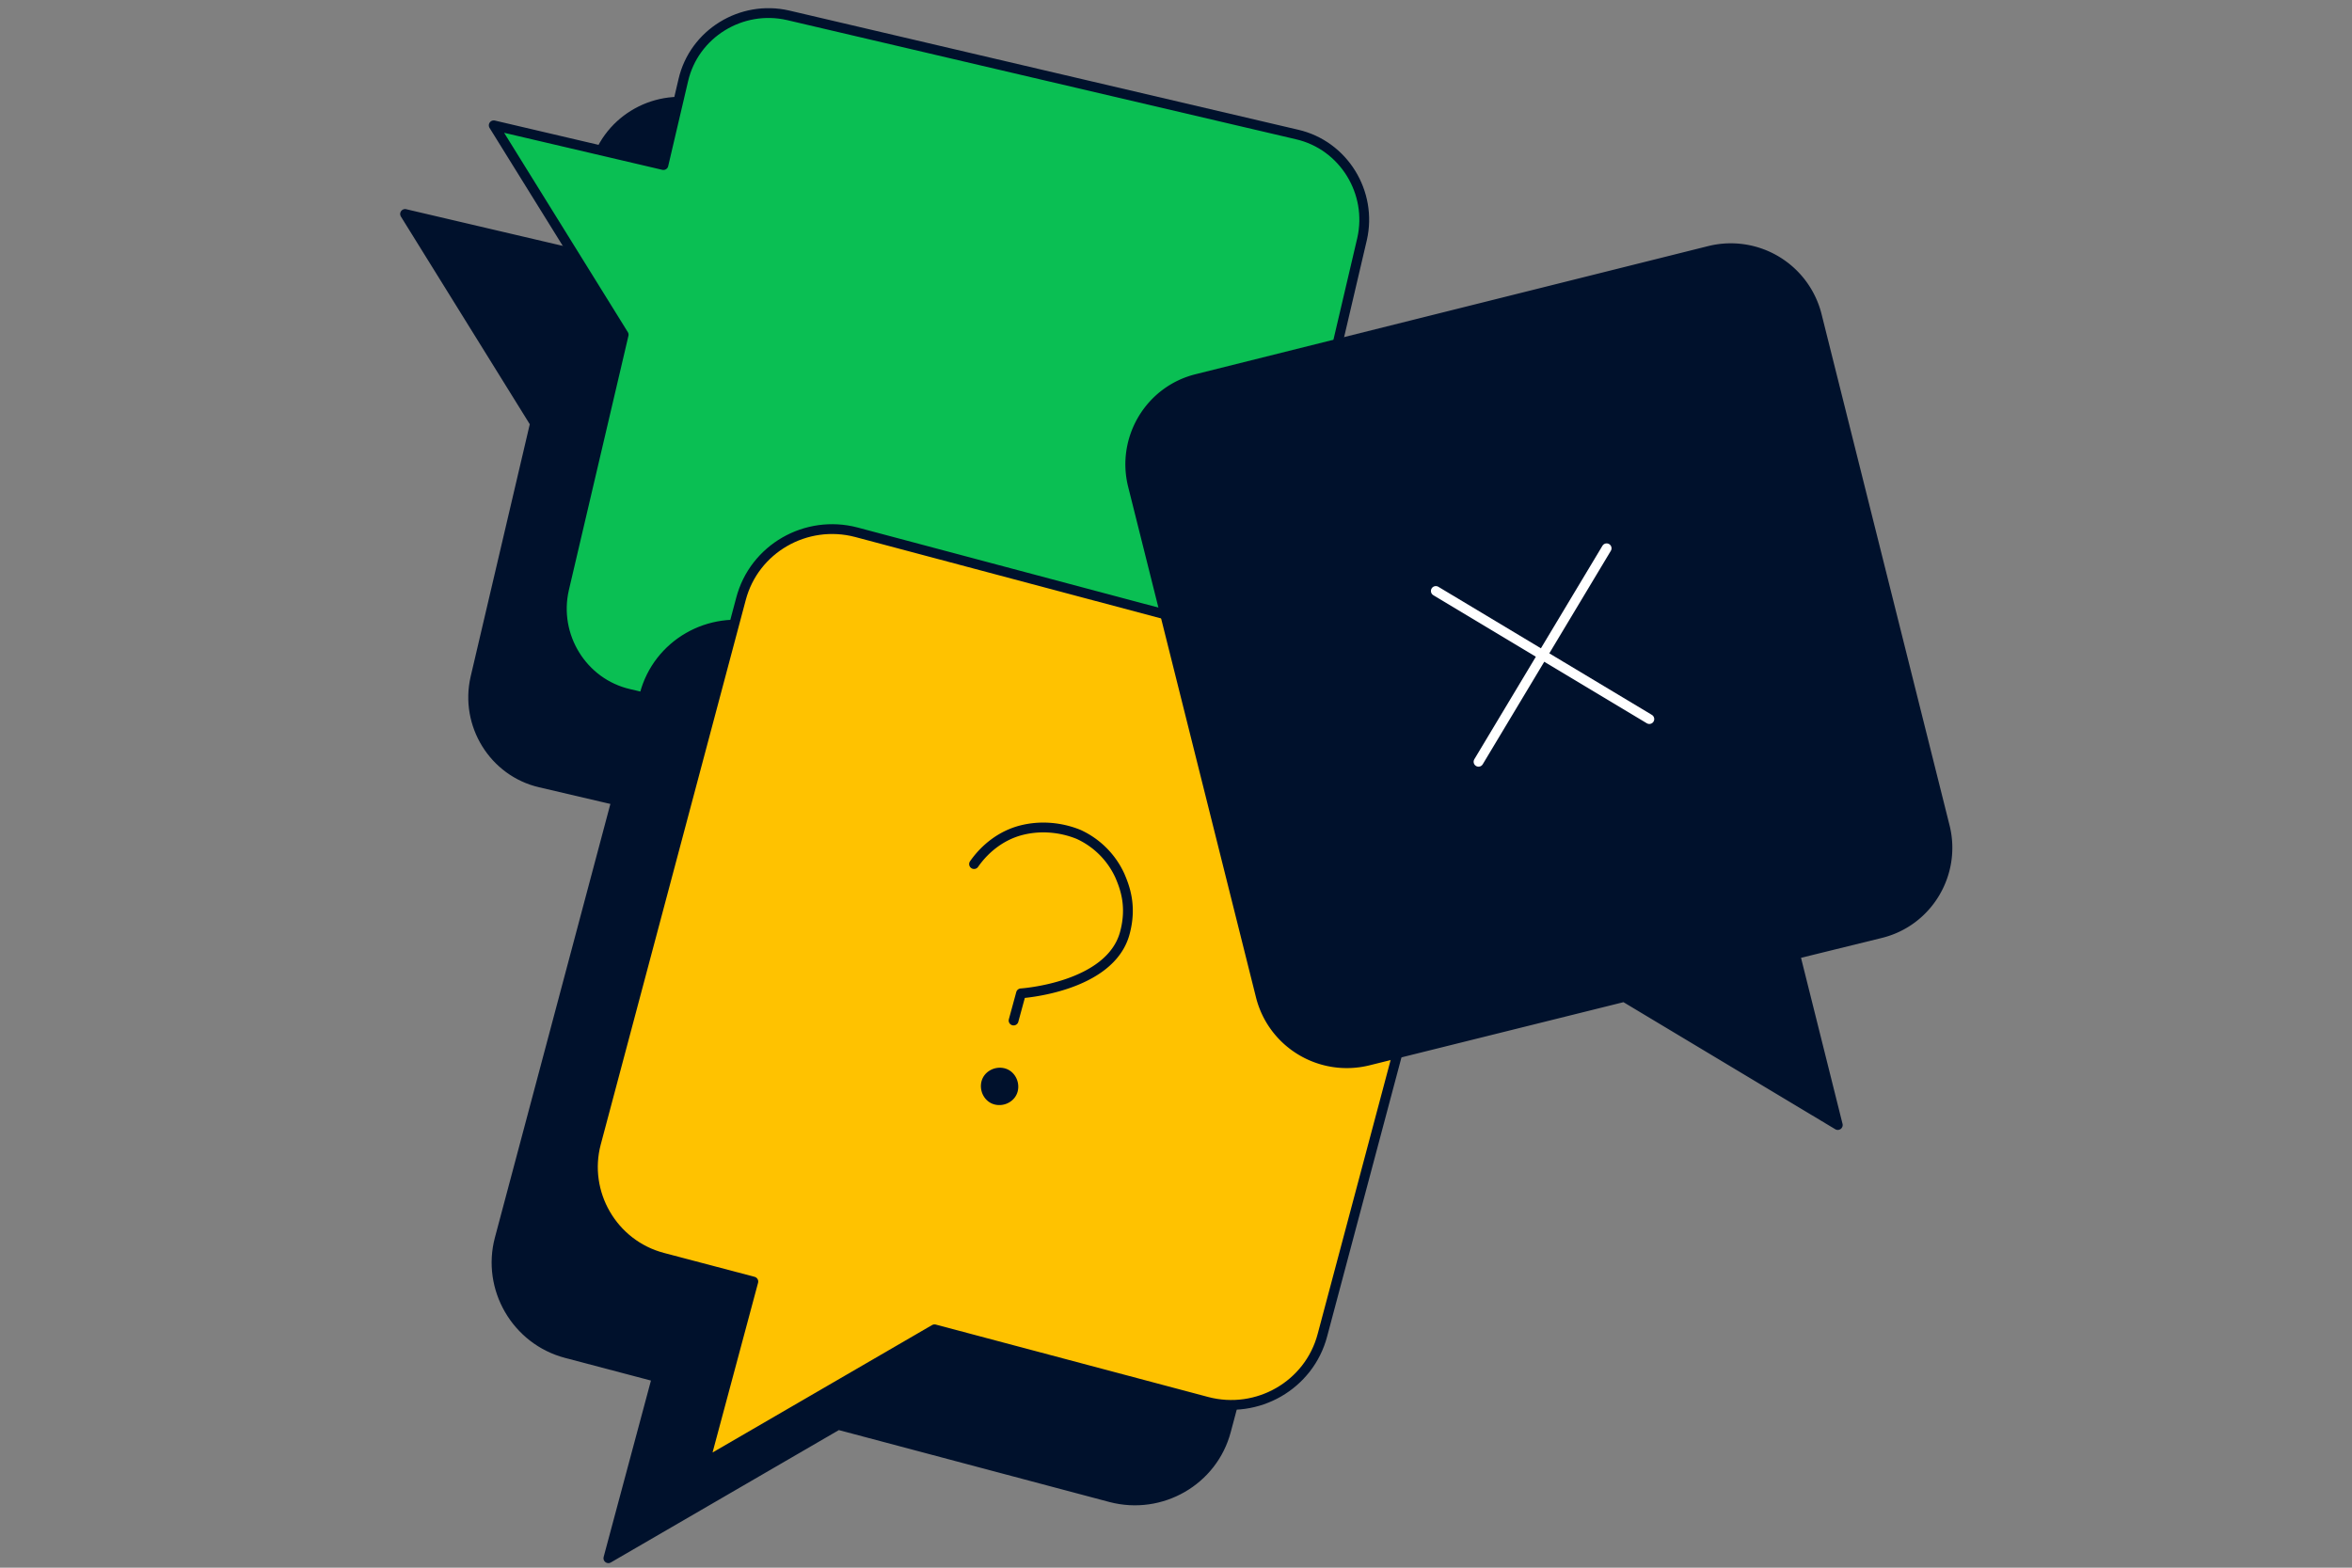
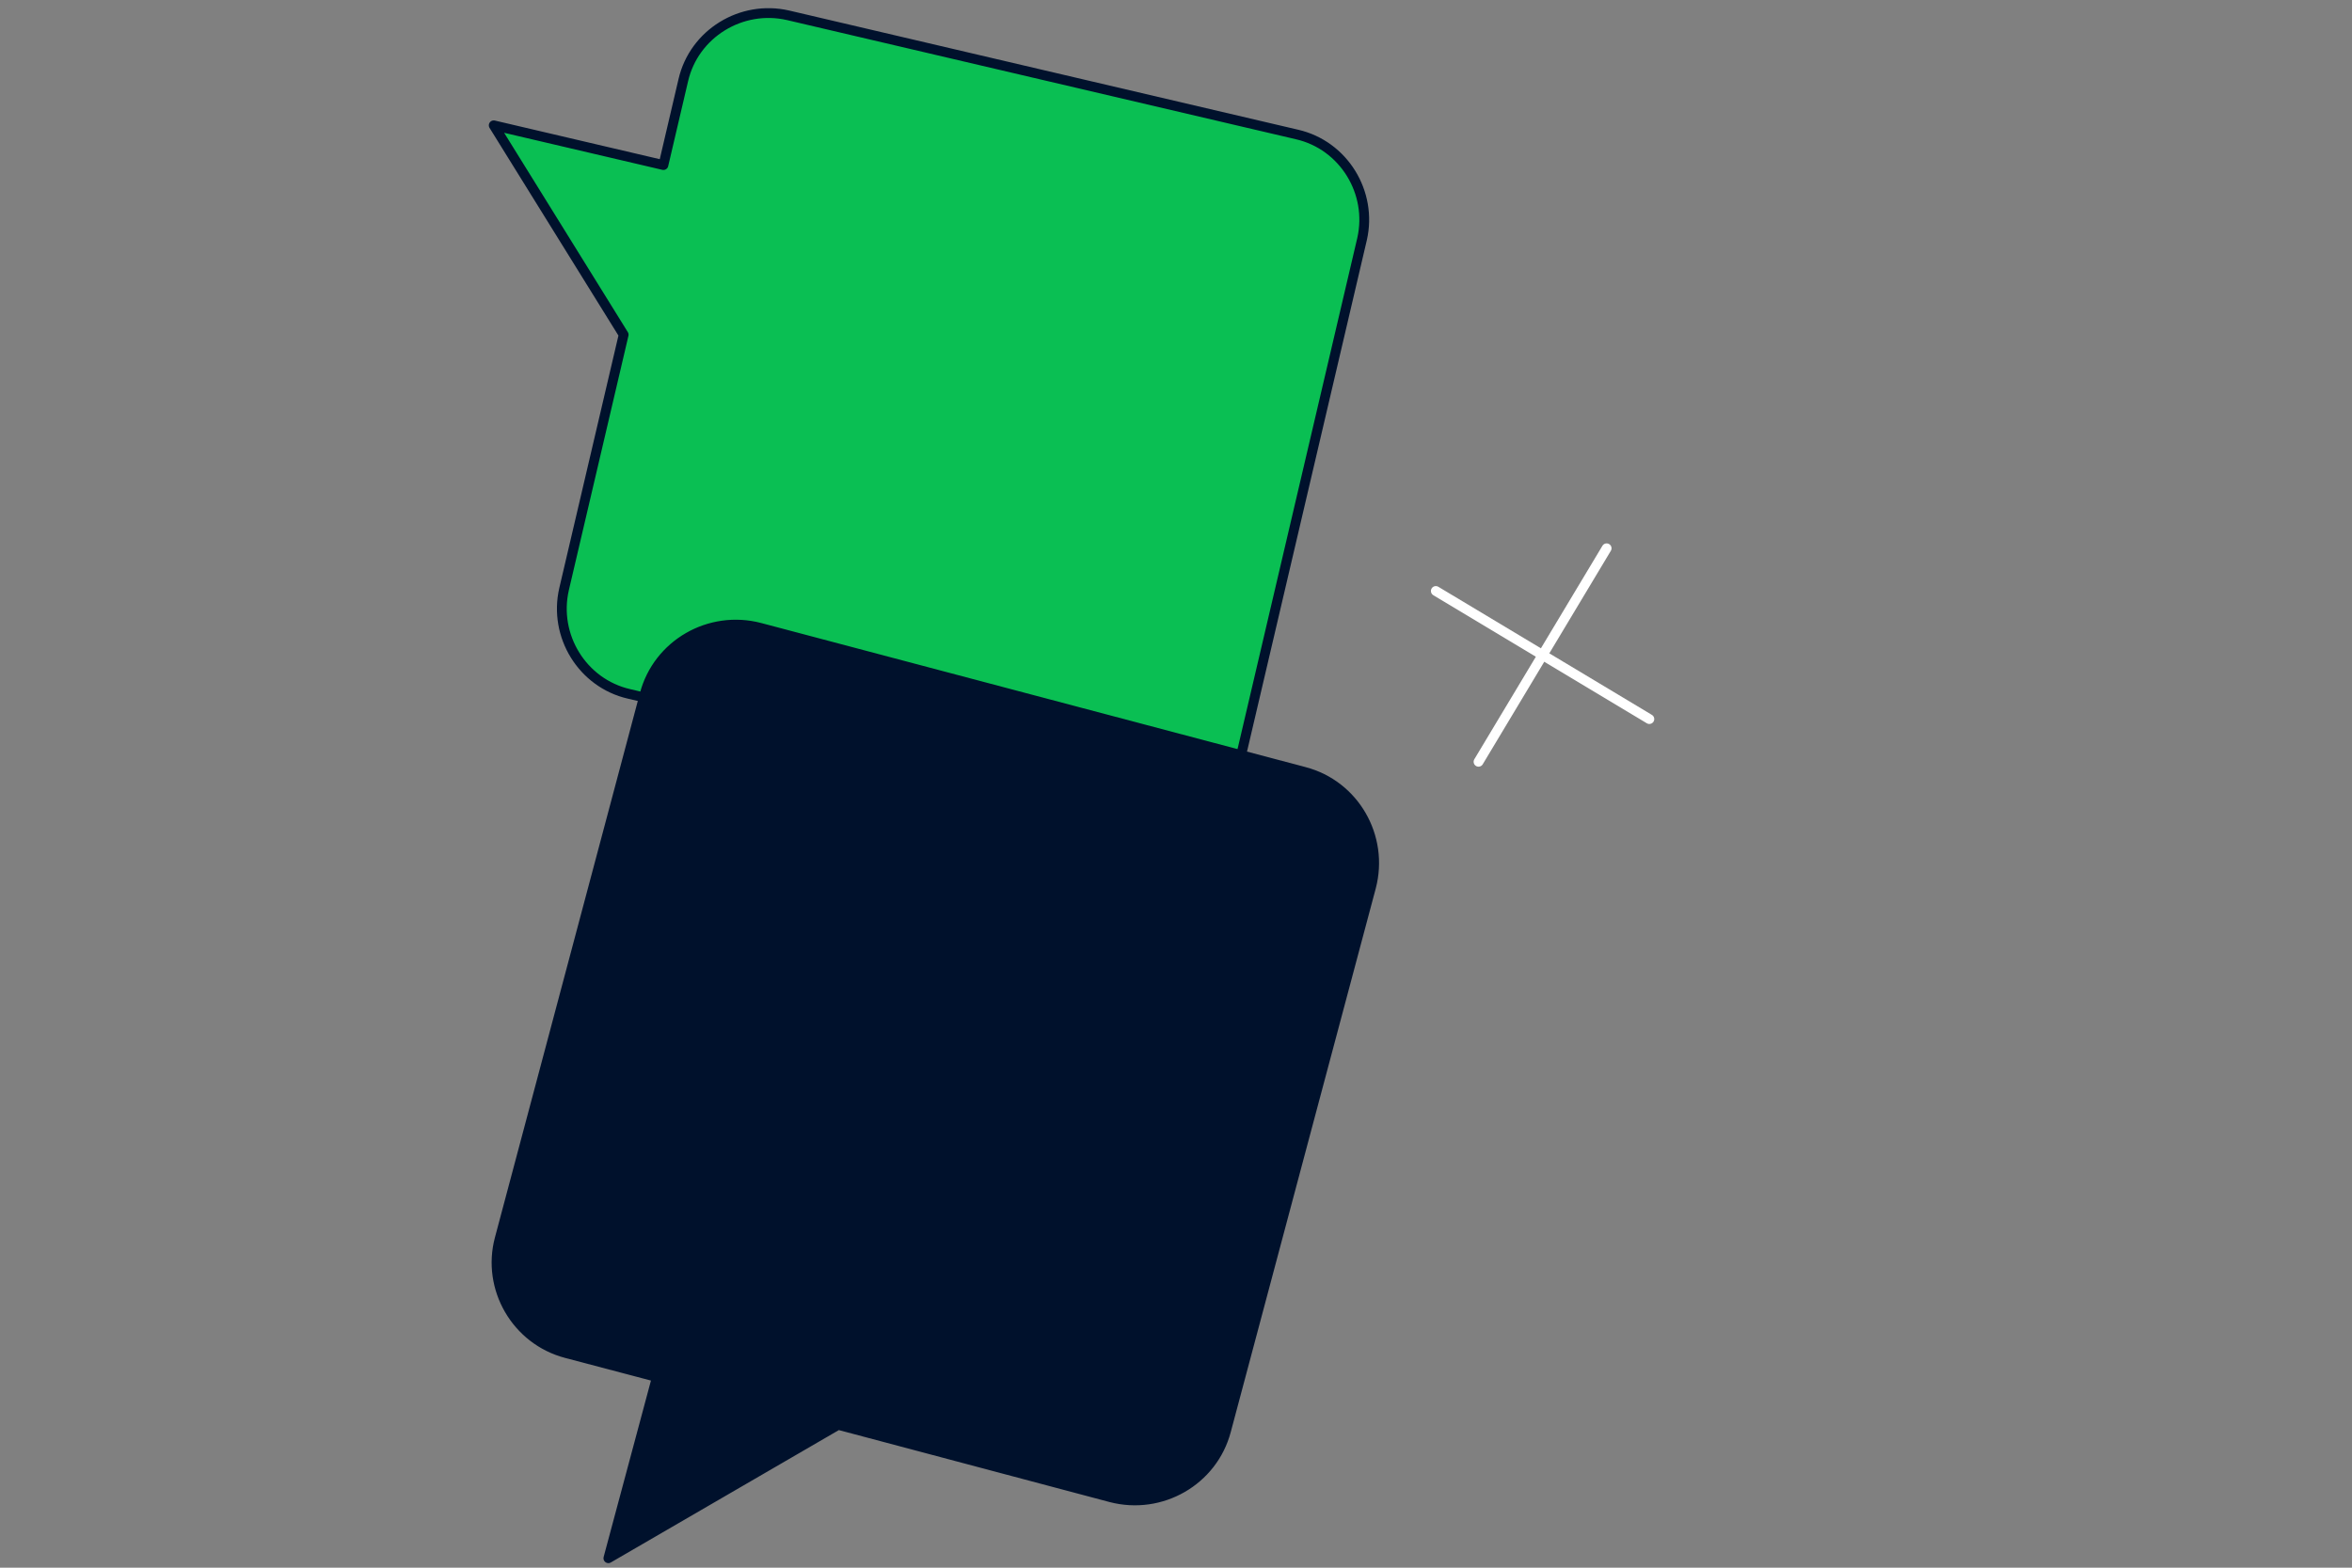
<svg xmlns="http://www.w3.org/2000/svg" fill="none" viewBox="0 0 360 240">
  <rect x="0" y="0" width="360" height="240" fill="#808080" stroke="none" />
-   <path fill="#00112C" stroke="#00112C" stroke-linecap="round" stroke-linejoin="round" stroke-width="1.5" d="M160.625 138.051 82.708 119.8c-7.137-1.638-11.583-8.891-9.945-16.028l9.126-38.958L62 32.758l25.972 6.083 3.042-12.986c1.638-7.136 8.892-11.582 16.028-9.944l77.917 18.25c7.137 1.639 11.582 8.892 9.944 16.029l-18.25 77.917c-1.755 7.136-8.892 11.582-16.028 9.944" />
  <path fill="#0ABF53" stroke="#00112C" stroke-linecap="round" stroke-linejoin="round" stroke-width="1.5" d="m174.195 124.48-77.917-18.251c-7.137-1.638-11.582-8.892-9.944-16.028l9.125-38.959L75.57 19.186l25.973 6.084 3.041-12.986c1.638-7.137 8.892-11.582 16.028-9.944l77.917 18.25c7.137 1.638 11.583 8.892 9.945 16.028l-18.251 77.917c-1.638 7.137-8.775 11.582-16.028 9.945" />
  <path fill="#00112C" stroke="#00112C" stroke-linecap="round" stroke-linejoin="round" stroke-width="1.5" d="m209.852 135.811-22.187 83.201c-2.017 7.69-9.959 12.228-17.649 10.211L128.29 218.13l-35.171 20.421 7.437-27.733-13.866-3.656c-7.69-2.017-12.228-9.959-10.211-17.522l22.186-83.327c2.017-7.69 9.959-12.228 17.649-10.211l83.327 22.061c7.69 2.017 12.228 9.959 10.211 17.648" />
-   <path fill="#FFC200" stroke="#00112C" stroke-linecap="round" stroke-linejoin="round" stroke-width="1.5" d="m224.602 121.062-22.187 83.327c-2.017 7.689-9.959 12.228-17.649 10.211l-41.726-11.094-35.171 20.422 7.437-27.733-13.866-3.656c-7.69-2.017-12.228-9.959-10.211-17.523l22.186-83.326c2.017-7.69 9.959-12.228 17.649-10.211l83.327 22.186c7.69 1.891 12.228 9.833 10.211 17.397" />
  <path stroke="#00112C" stroke-linecap="round" stroke-linejoin="round" stroke-width="1.5" d="M149.09 132.282c1.765-2.522 4.286-4.413 7.185-5.169s6.051-.504 8.825.63a12.8 12.8 0 0 1 6.303 6.303c.756 1.765 1.891 4.665.756 8.825-2.269 8.32-15.884 9.202-15.884 9.202l-1.134 4.16" />
-   <path fill="#00112C" d="M152.241 169.091c1.513.379 3.152-.504 3.53-2.017s-.504-3.151-2.017-3.529-3.152.504-3.53 2.017.504 3.151 2.017 3.529" />
-   <path fill="#00112C" stroke="#00112C" stroke-linecap="round" stroke-linejoin="round" stroke-width="1.5" d="m278.077 48.248 19.609 78.332c1.764 7.159-2.594 14.525-9.857 16.289l-13.072 3.217 6.536 26.145-32.682-19.609-39.218 9.753c-7.262 1.763-14.525-2.594-16.393-9.753l-19.609-78.333c-1.763-7.158 2.594-14.525 9.857-16.289l78.436-19.609a13.57 13.57 0 0 1 16.393 9.857" />
  <path stroke="#fff" stroke-linecap="round" stroke-linejoin="round" stroke-width="1.5" d="m219.768 90.475 32.681 19.609M245.914 83.939l-19.609 32.681" />
</svg>